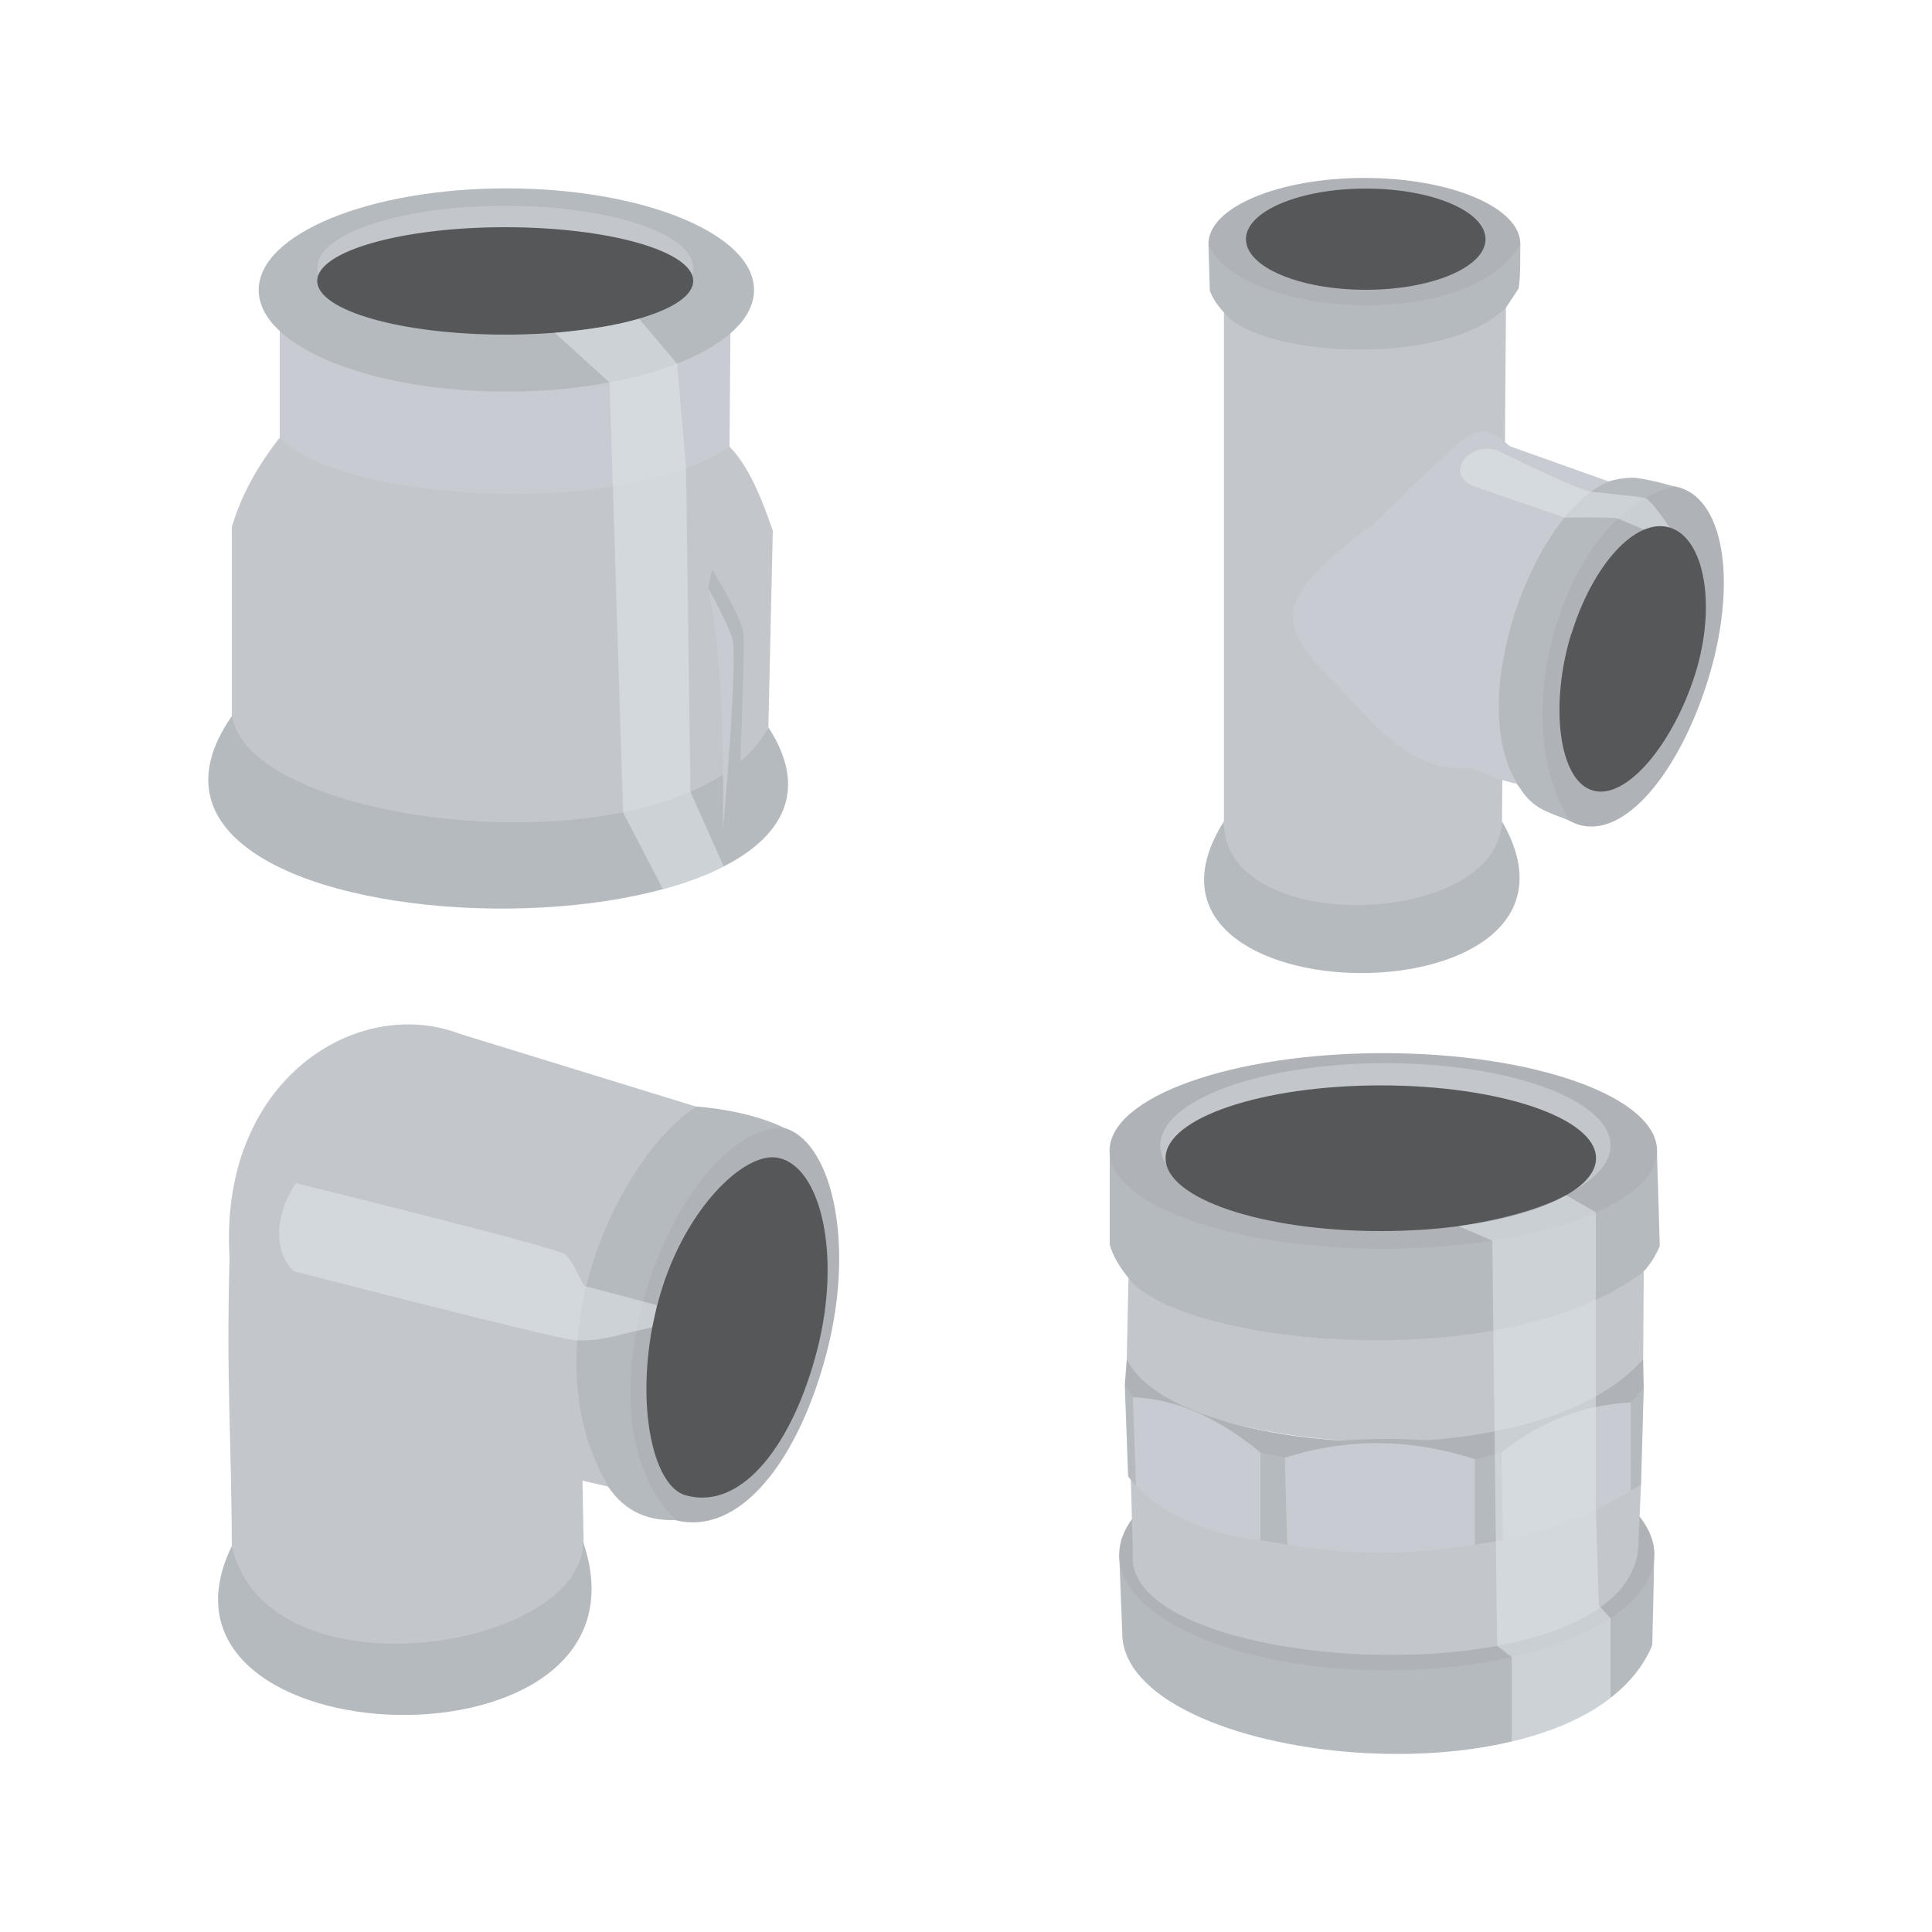
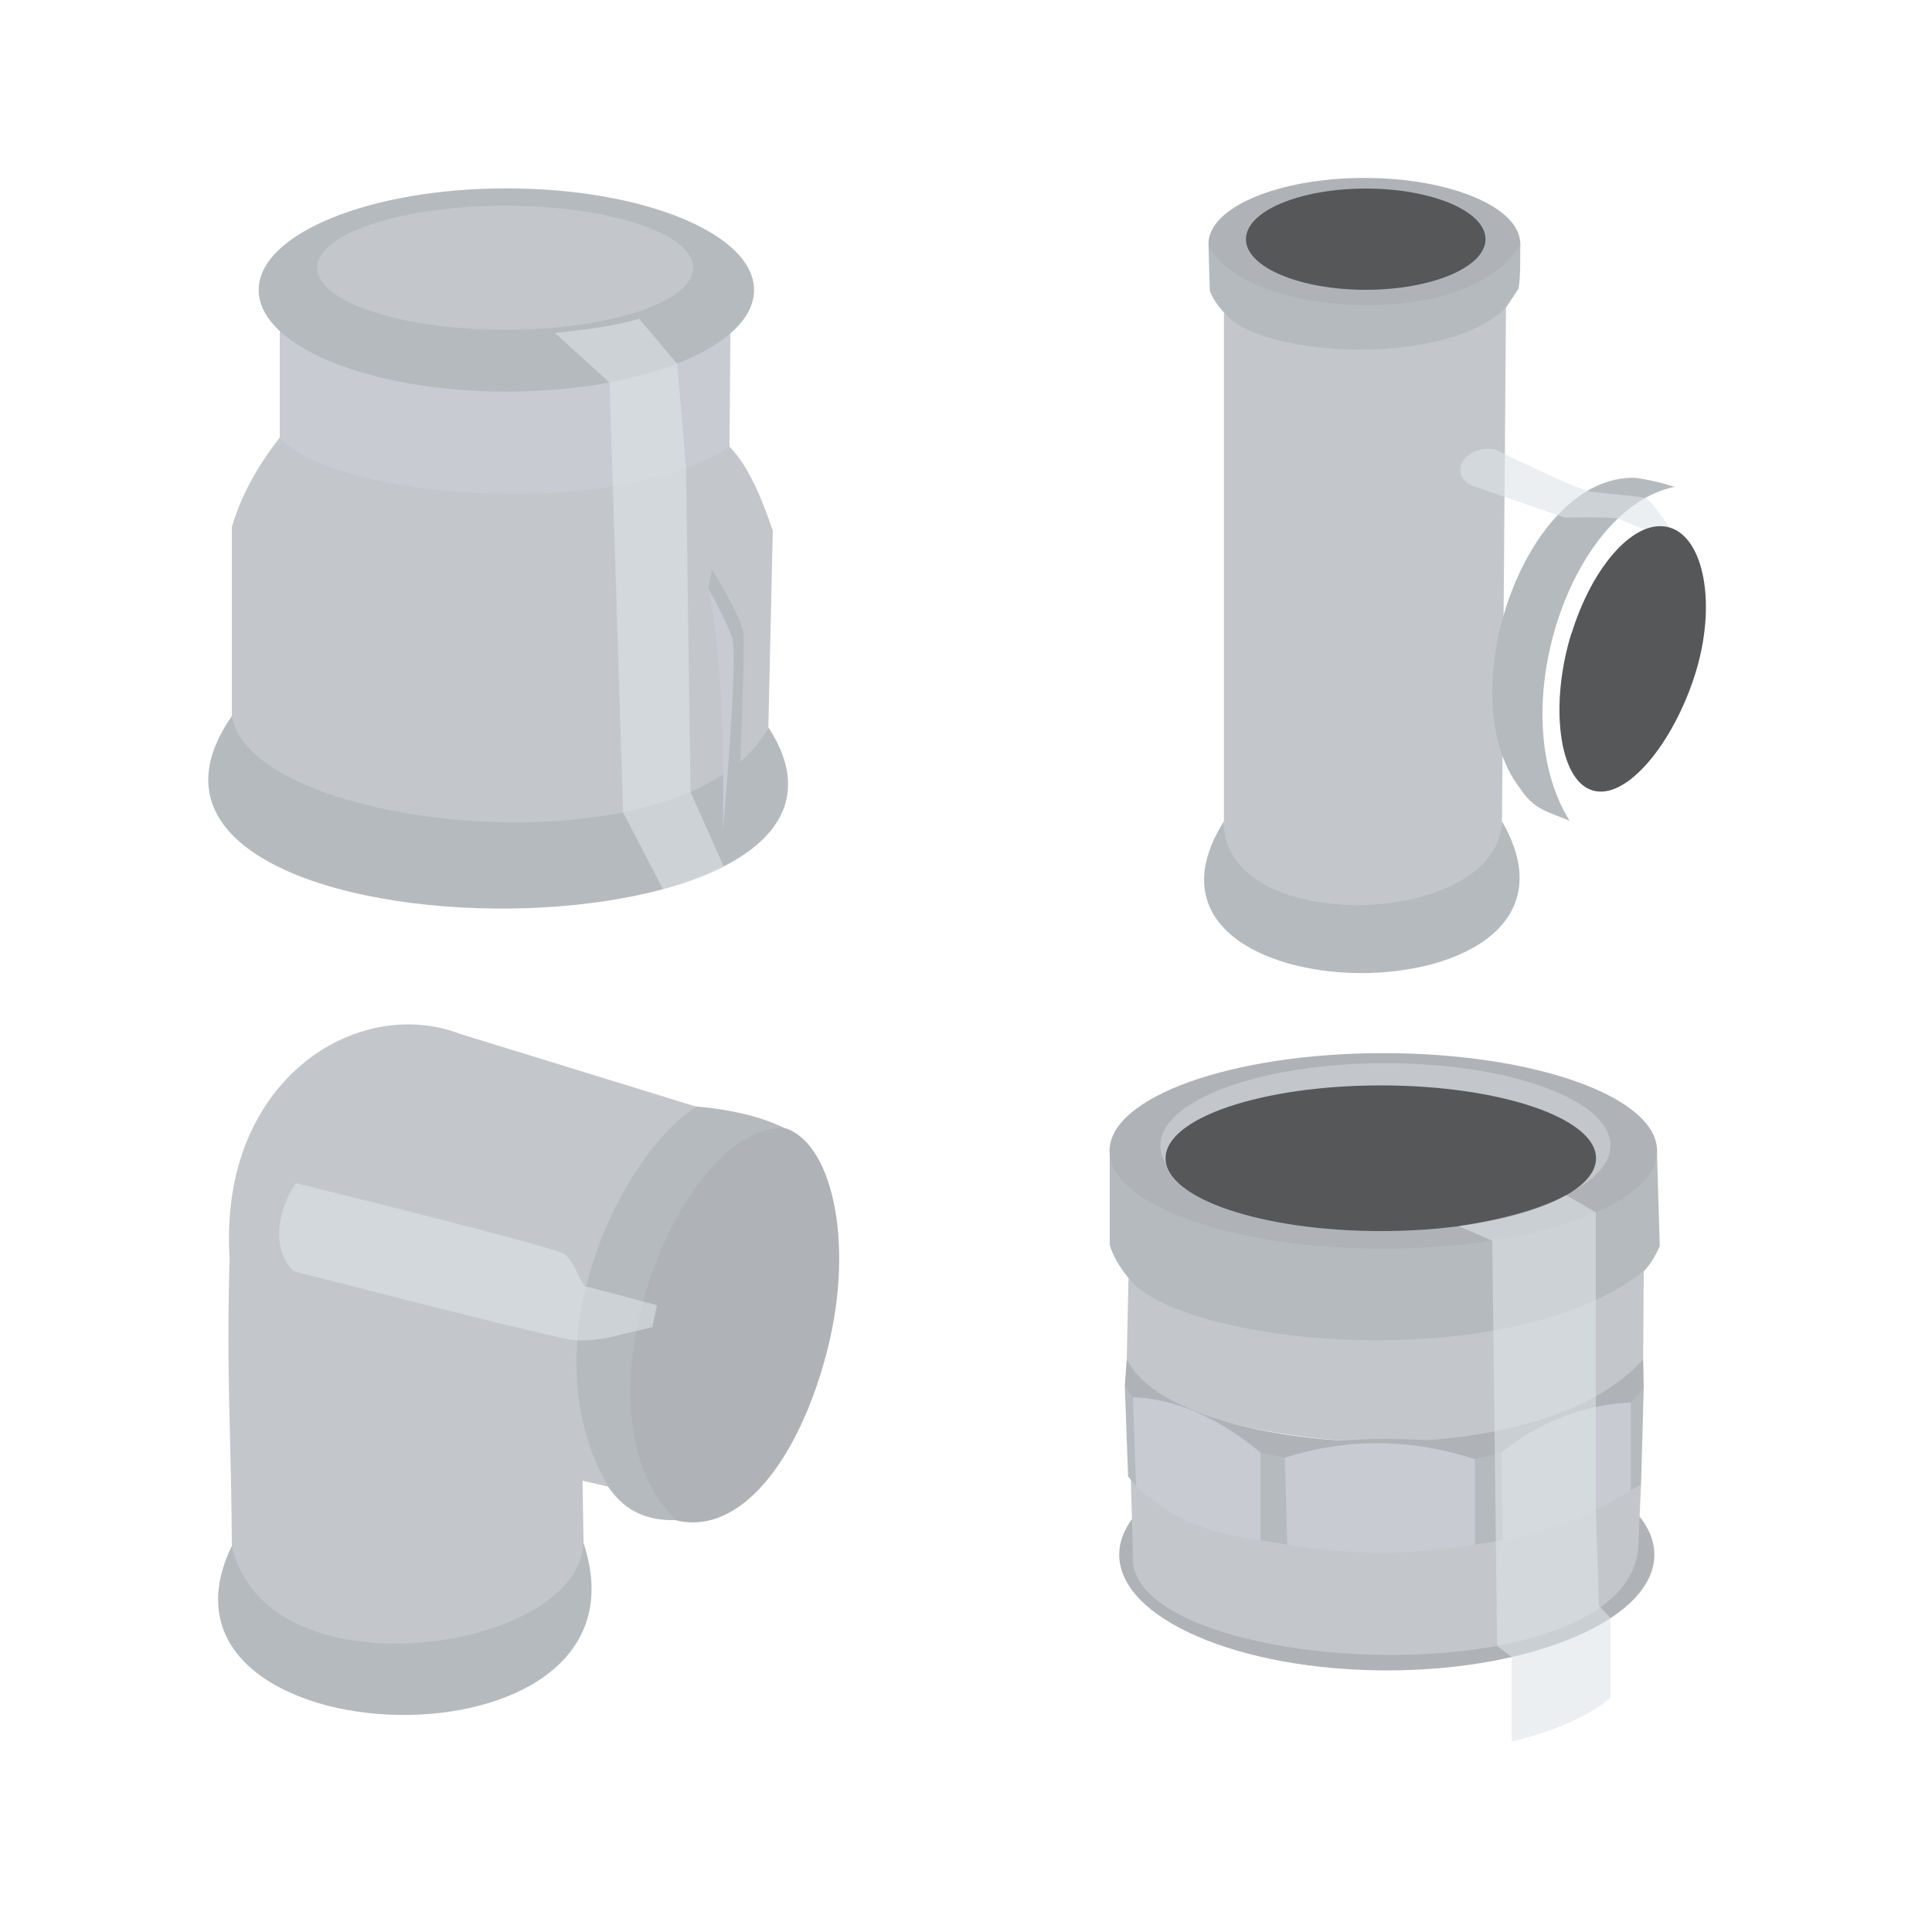
<svg xmlns="http://www.w3.org/2000/svg" id="a" viewBox="0 0 100 100">
  <g>
    <path d="M57.44,59.7v4.73c.16,.57,.5,1.14,.97,1.72,2.39,3.9,20.69,5.29,26.67-.34,.35-.38,.62-.83,.83-1.32l-.15-4.97c-4.66,6.13-25.41,6.41-28.33,.19Z" fill="#b5babe" />
    <path d="M58.32,70.35l.09-4.2c2.65,3.48,19.54,5.17,26.67-.34l-.03,4.54c-3.33,6.51-25.37,4.92-26.73,0Z" fill="#c3c7cb" />
-     <path d="M57.93,80.47l.17,4.35c.71,6.69,23.8,8.99,27.42,.34,.04-1.9,.13-4.64,.07-4.97l-27.67,.27Z" fill="#b5babe" />
    <ellipse cx="71.78" cy="80.47" rx="13.85" ry="5.99" fill="#afb3b7" />
    <path d="M58.53,76.52l.11,3.85c-.73,6.45,26.32,7.86,26.17-.65l.13-2.86c-8.86,4.34-17.93,4.06-26.4-.33Z" fill="#c3c7cb" />
    <path d="M58.22,71.71l.1-1.36c2.34,4.97,21.14,6.39,26.73,0l.03,1.49c-1.13,3.88-23.26,7.79-26.86-.12Z" fill="#afb3b7" />
    <polygon points="58.22 71.71 58.64 72.32 65.24 75.18 66.5 75.45 76.33 75.54 77.72 75.18 84.4 72.59 85.08 71.84 84.94 76.86 84.4 77.15 77.79 79.72 76.33 79.95 66.63 79.95 65.24 79.72 58.8 76.91 58.39 76.42 58.22 71.71" fill="#b5babe" />
    <path d="M58.64,72.32l.16,4.59c1.75,1.73,3.97,2.53,6.44,2.81v-4.54c-2.1-1.73-4.29-2.77-6.6-2.86Z" fill="#c8ccd2" />
    <path d="M66.5,75.45c3.35-1.06,6.62-.97,9.84,.08v4.41c-3.16,.55-6.4,.58-9.71,0l-.13-4.49Z" fill="#c8ccd2" />
    <path d="M77.72,75.18l.07,4.54c2.34-.48,4.56-1.28,6.62-2.57v-4.56c-2.35,.13-4.6,.9-6.68,2.58Z" fill="#c8ccd2" />
    <ellipse cx="71.6" cy="59.57" rx="14.17" ry="5.06" fill="#afb3b7" />
    <ellipse cx="71.71" cy="59.29" rx="11.65" ry="4.26" fill="#c3c7cb" />
    <ellipse cx="71.47" cy="59.95" rx="11.14" ry="3.77" fill="#555758" />
    <path d="M75.51,63.47l1.73,.75,.25,20.97,.76,.58v4.37c2.09-.51,3.86-1.22,5.11-2.26v-4.13l-.6-.64-.16-4.98v-15.38l-1.54-.89c-1.3,.71-3.3,1.26-5.55,1.6Z" fill="#dfe4e8" opacity=".58" />
  </g>
  <g>
    <path d="M33.09,67.2c-1.44,5.67-.28,10.94,1.78,11.46,3.43,.95,6.52-3.14,7.96-8.81,1.44-5.67,.18-10.93-2.36-11.5-2.06-.52-5.94,3.19-7.38,8.86Z" fill="#afb3b7" />
-     <path d="M34.01,67.56c-1.23,4.87-.26,9.4,1.5,9.84,2.92,.81,5.56-2.71,6.8-7.58s.18-9.39-1.99-9.88c-1.75-.44-5.07,2.75-6.3,7.62Z" fill="#555758" />
    <path d="M36.03,57.27c1.72,.15,3.26,.49,4.55,1.1-5.52-.07-11.31,14.76-5.59,20.31-1.36,.04-2.59-.36-3.52-1.74-4-3.95-1.49-16.22,4.55-19.67Z" fill="#b5babe" />
    <path d="M12.01,81.06c-.04-7.72-.3-9.13-.13-15.99-.55-9.2,6.62-13.59,11.92-11.56l12.24,3.77c-3.91,2.49-8.82,12.38-4.55,19.67l-1.34-.31,.06,3.36c.32,5.12-15.2,7.91-18.19,1.05Z" fill="#c3c7cb" />
    <path d="M12,80.02c-5.46,11.21,22.37,12.17,18.19-.19-.07,5.6-16.37,8.19-18.19,.19Z" fill="#b5babe" />
    <path d="M34.01,67.56s-3.48-.94-3.69-.97-.58-1.3-1.1-1.68-13.91-3.67-13.91-3.67c-.96,1.41-1.29,3.43-.1,4.56,0,0,13.31,3.44,14.47,3.56s2.52-.3,2.52-.3l1.56-.36,.25-1.15Z" fill="#dfe4e8" opacity=".58" />
  </g>
  <g>
    <path d="M14.48,22.65c-1.14,1.45-2,2.99-2.48,4.63v9.77c-.39,6.1,25.14,8.48,27.77,.61l.23-10.19c-.61-1.79-1.29-3.39-2.24-4.35l-23.28-.47Z" fill="#c3c7cb" />
    <path d="M14.48,16.81v5.84c2.95,3.23,17.48,4.3,23.28,.47l.05-6.17c-7.33,2.73-15.08,3.2-23.33-.14Z" fill="#c8ccd2" />
    <path d="M12.01,37.05c-9.15,13.11,36.01,13.29,27.77,.61-4.28,7.77-26.89,5.35-27.77-.61Z" fill="#b5babe" />
    <ellipse cx="26.21" cy="15.01" rx="12.82" ry="5.26" fill="#b5babe" />
    <ellipse cx="26.15" cy="13.86" rx="9.73" ry="3.21" fill="#c3c7cb" />
-     <ellipse cx="26.15" cy="14.54" rx="9.73" ry="2.78" fill="#555758" />
    <path d="M36.65,30.43c2.46,1.92,1.63,7.21,.77,12.53,.05-5.07-.1-9.55-.77-12.53Z" fill="#c8ccd2" />
    <path d="M36.86,29.49s1.47,2.34,1.61,3.24-.37,11.62-.37,11.62l-.43,.28-.25-1.66s.81-8.98,.47-9.97-1.24-2.56-1.24-2.56l.21-.94Z" fill="#b5babe" />
    <path d="M28.72,17.23l2.83,2.57,.7,22.25,2.07,3.98c1.14-.3,2.2-.68,3.14-1.18l-1.72-3.86-.23-16.75-.46-5.41-1.97-2.33c-1.2,.36-2.72,.57-4.37,.73Z" fill="#dfe4e8" opacity=".58" />
  </g>
  <g>
    <ellipse cx="70.62" cy="12.62" rx="8.07" ry="3.41" fill="#afb3b7" />
    <ellipse cx="70.69" cy="12.38" rx="6.2" ry="2.62" fill="#555758" />
    <path d="M63.35,16.17c-.33-.35-.57-.72-.73-1.11l-.07-2.36c1.83,3.79,13.6,4.49,16.14-.08-.01,.88,.02,1.66-.09,2.32l-.65,.98c-2.09,3.28-13.35,2.74-14.6,.25Z" fill="#b5babe" />
    <path d="M63.35,16.17v28.1c1.11,3.56,12.29,3.63,14.38,0l.22-28.35c-3.16,3.14-12.81,2.57-14.6,.25Z" fill="#c3c7cb" />
-     <path d="M80.07,32.63c-1.49,4.81-.77,9.3,1.62,10.05s5.21-2.67,6.71-7.47c1.49-4.81,.94-9.23-1.45-9.97-2.39-.74-5.38,2.59-6.88,7.4Z" fill="#afb3b7" />
    <path d="M78.66,40.78c.74,1.14,1.45,1.23,2.58,1.7-3.52-5.68,.07-16.21,5.44-17.28-.64-.21-1.32-.37-2.04-.47-5.71-.16-9.65,11.28-5.98,16.05Z" fill="#b5babe" />
-     <path d="M71.22,27.02c-6.79,4.98-4.46,5.75-.34,10.22,1.59,1.63,3.27,2.75,5.21,2.48,.82,.37,1.55,.67,2.46,.86-2.73-4.28,.75-14,4.72-15.66l-5.11-1.82c-1.14-.96-1.6-1.09-2.85,0-1.38,1.27-2.76,2.55-4.08,3.92Z" fill="#c8ccd2" />
    <path d="M63.35,42.51c-6.54,10.37,20.53,10.58,14.39,0-.18,5.56-14.5,6-14.39,0Z" fill="#b5babe" />
    <path d="M86.43,27.31s-.96-1.44-1.27-1.53-2.08-.24-2.8-.33-4.88-2.15-4.88-2.15c-1.44-.42-2.68,1.13-1.31,1.83l4.81,1.66s2.52-.04,2.75,.05l1.37,.57,1.32-.1Z" fill="#dfe4e8" opacity=".58" />
    <path d="M81.33,32.8c-1.11,3.57-.69,7.56,1.09,8.11s4.22-2.49,5.33-6.05,.46-7-1.31-7.55-4,1.92-5.1,5.49Z" fill="#555758" />
  </g>
</svg>